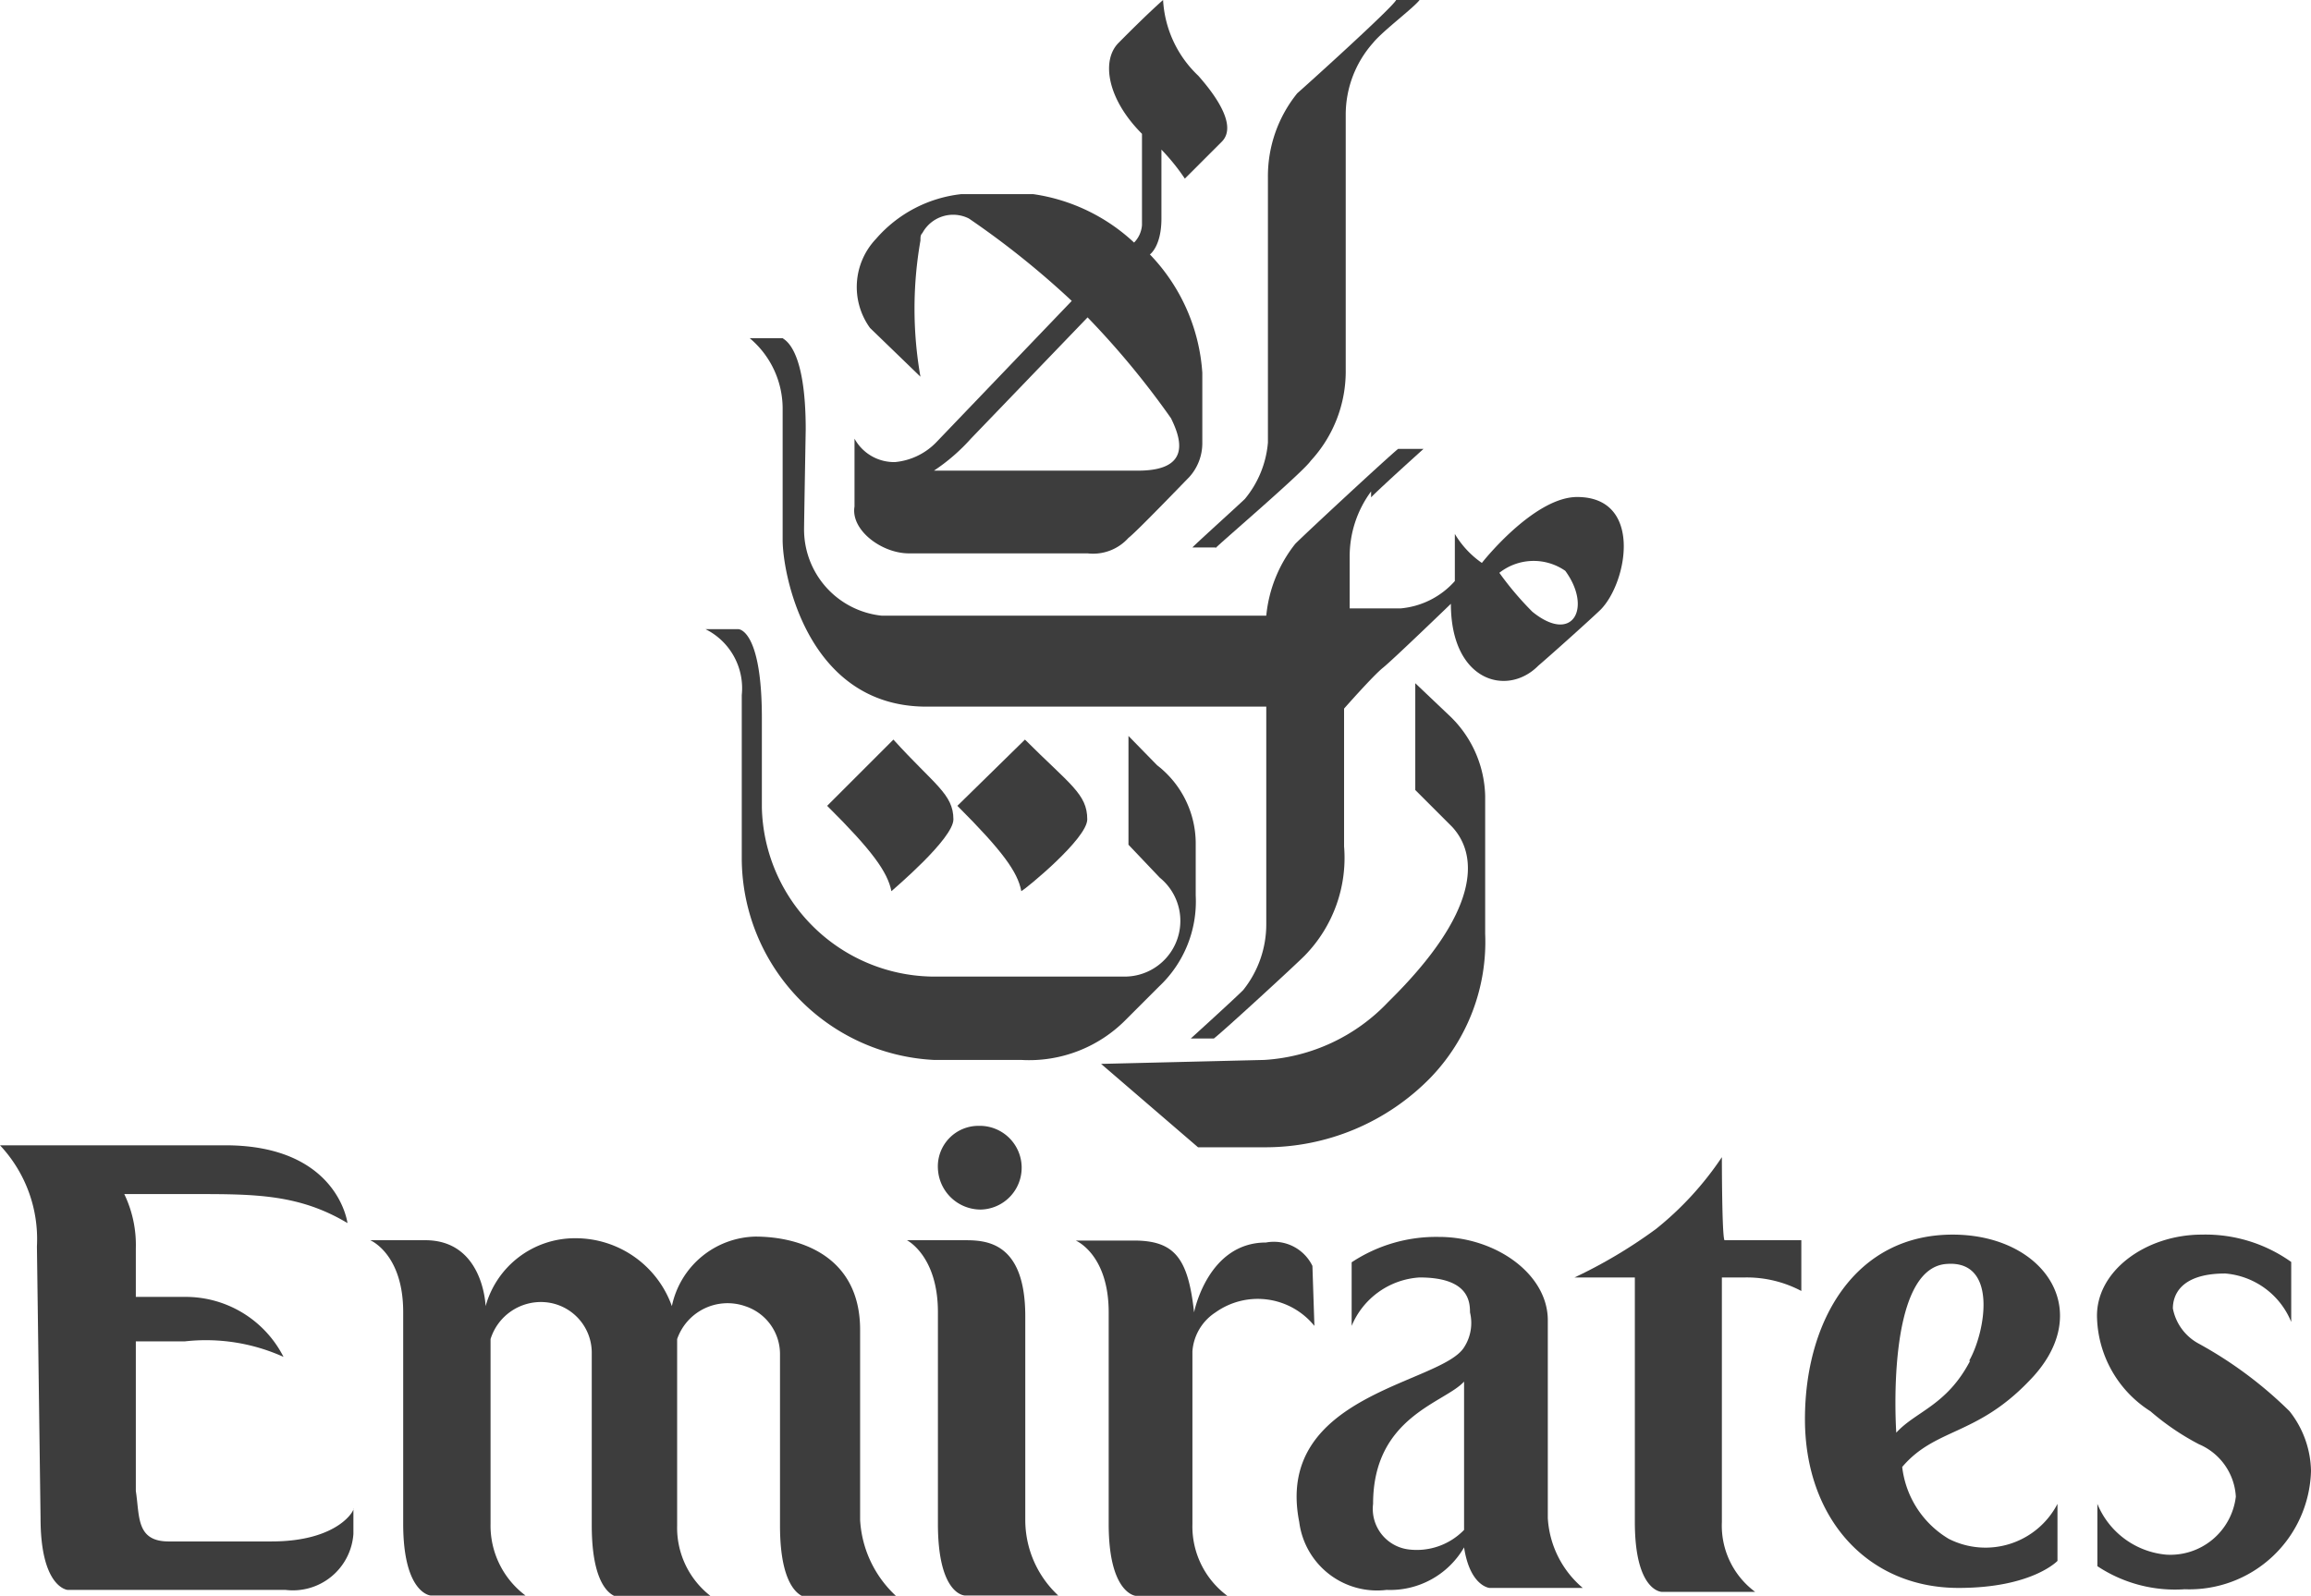
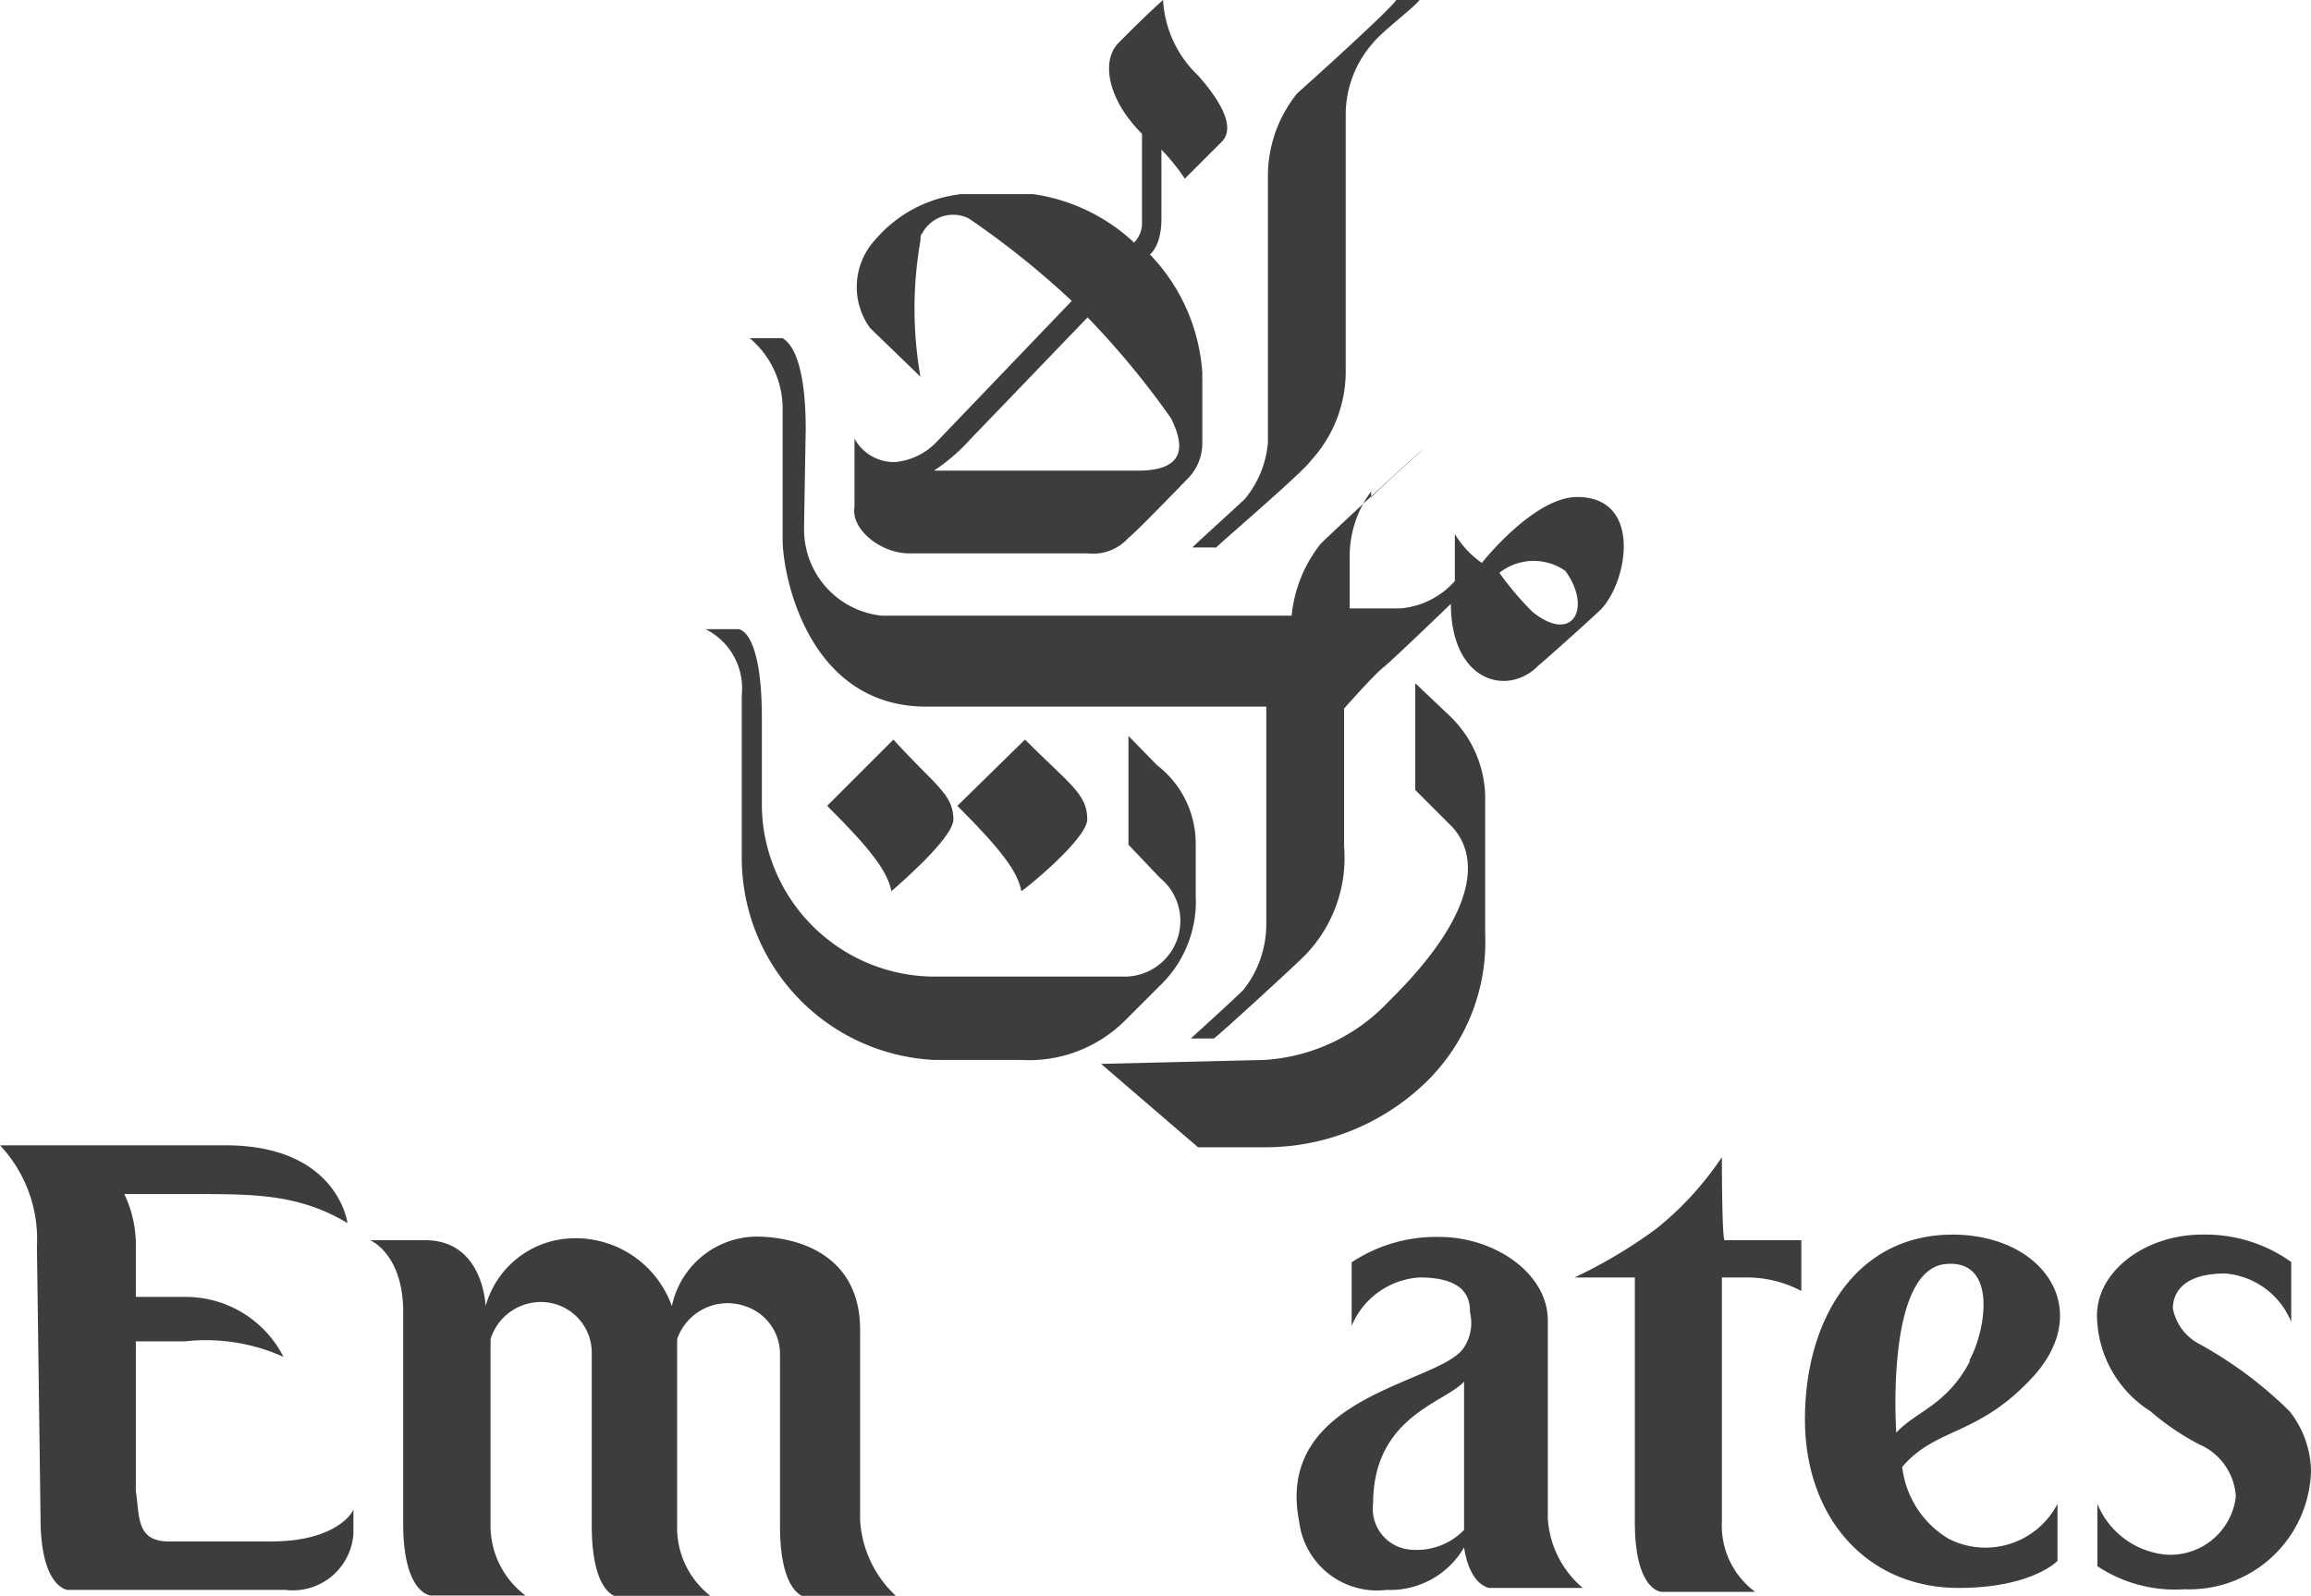
<svg xmlns="http://www.w3.org/2000/svg" id="Layer_1" data-name="Layer 1" width="70.1" height="48.42" viewBox="0 0 70.1 48.42">
  <path d="M37.64,17c.24-.24,2.65-2.3,2.89-2.65a4,4,0,0,0,1.06-2.77V3.85a3.28,3.28,0,0,1,.83-2.18c.29-.36,1.23-1.06,1.41-1.3h-.71C43,.61,40.35,3,40.12,3.2a4,4,0,0,0-.89,2.53V13.8a3.08,3.08,0,0,1-.7,1.71c-.24.23-1.48,1.35-1.59,1.47h.7Z" transform="translate(-0.77 -0.37)" fill="#3d3d3d" />
  <path d="M39.12,32.53l-4.95.12,2.94,2.53h2a7,7,0,0,0,5.06-2.12,5.94,5.94,0,0,0,1.65-4.36V24.52a3.47,3.47,0,0,0-1.12-2.47l-1-.95v3.24l1.12,1.12c.82.89.82,2.6-1.94,5.31A5.64,5.64,0,0,1,39.12,32.53Z" transform="translate(-0.77 -0.37)" fill="#3d3d3d" />
-   <path d="M24.51,12.8v3.95c0,1.06.76,5.06,4.36,5.06H39.18s0,6.3,0,6.6a3.19,3.19,0,0,1-.7,2c-.3.3-1.59,1.47-1.59,1.47h.7c.3-.23,2.54-2.29,2.77-2.53a4.24,4.24,0,0,0,1.18-3.3V21.87s.88-1,1.18-1.24,2.06-1.94,2.06-1.94c0,2.36,1.71,2.83,2.65,1.88.41-.35,1.59-1.41,1.89-1.7.82-.83,1.29-3.42-.71-3.42-1.24,0-2.71,1.77-2.89,2a2.82,2.82,0,0,1-.82-.88V18a2.49,2.49,0,0,1-1.65.83H41.71V17.28a3.31,3.31,0,0,1,.65-2v.18c.29-.3,1.47-1.36,1.59-1.47h-.77c-.29.23-2.77,2.53-3.12,2.88a4.15,4.15,0,0,0-.88,2.18H27.51a2.63,2.63,0,0,1-2.35-2.65c0-.18.05-3,.05-3,0-2.48-.64-2.71-.7-2.77h-1A2.79,2.79,0,0,1,24.51,12.8Zm23.74,4.89c.82,1.12.23,2.24-1,1.24a9.5,9.5,0,0,1-1-1.18A1.68,1.68,0,0,1,48.25,17.69Z" transform="translate(-0.77 -0.37)" fill="#3d3d3d" />
+   <path d="M24.51,12.8v3.95c0,1.06.76,5.06,4.36,5.06H39.18s0,6.3,0,6.6a3.19,3.19,0,0,1-.7,2c-.3.3-1.59,1.47-1.59,1.47h.7c.3-.23,2.54-2.29,2.77-2.53a4.24,4.24,0,0,0,1.18-3.3V21.87s.88-1,1.18-1.24,2.06-1.94,2.06-1.94c0,2.36,1.71,2.83,2.65,1.88.41-.35,1.59-1.41,1.89-1.7.82-.83,1.29-3.42-.71-3.42-1.24,0-2.71,1.77-2.89,2a2.82,2.82,0,0,1-.82-.88V18a2.49,2.49,0,0,1-1.65.83H41.71V17.28a3.31,3.31,0,0,1,.65-2v.18c.29-.3,1.47-1.36,1.59-1.47c-.29.23-2.77,2.53-3.12,2.88a4.15,4.15,0,0,0-.88,2.18H27.51a2.63,2.63,0,0,1-2.35-2.65c0-.18.05-3,.05-3,0-2.48-.64-2.71-.7-2.77h-1A2.79,2.79,0,0,1,24.51,12.8Zm23.74,4.89c.82,1.12.23,2.24-1,1.24a9.5,9.5,0,0,1-1-1.18A1.68,1.68,0,0,1,48.25,17.69Z" transform="translate(-0.77 -0.37)" fill="#3d3d3d" />
  <path d="M29.81,24.82c1.35,1.35,1.83,2,1.94,2.59.12-.06,2-1.59,2-2.18,0-.77-.53-1.06-1.89-2.42Z" transform="translate(-0.77 -0.37)" fill="#3d3d3d" />
  <path d="M28.34,17.16h5.42A1.44,1.44,0,0,0,35,16.69c.24-.18,1.65-1.65,1.83-1.83a1.53,1.53,0,0,0,.41-1.06V11.68a5.72,5.72,0,0,0-1.59-3.59S36,7.85,36,7V4.91a6.35,6.35,0,0,1,.71.88l1.12-1.12c.53-.53-.35-1.59-.71-2A3.42,3.42,0,0,1,36.05.37s-.41.35-1.35,1.3c-.53.53-.35,1.7.71,2.76V7.2a.84.84,0,0,1-.24.53,5.66,5.66,0,0,0-3.06-1.47H29.93a4,4,0,0,0-2.59,1.36,2.12,2.12,0,0,0-.18,2.7l1.53,1.48a11.94,11.94,0,0,1,0-4.13c0-.11,0-.17.06-.23A1.06,1.06,0,0,1,30.16,7,26.07,26.07,0,0,1,33.28,9.5l-4.12,4.3a2,2,0,0,1-1.24.59,1.37,1.37,0,0,1-1.23-.71v2.06C26.57,16.45,27.51,17.16,28.34,17.16Zm1.88-3.48L33.76,10a25.37,25.37,0,0,1,2.53,3.06c.29.59.65,1.59-1,1.59H29.1A5.83,5.83,0,0,0,30.22,13.68Z" transform="translate(-0.77 -0.37)" fill="#3d3d3d" />
  <path d="M23.27,21.46v4.95a6.14,6.14,0,0,0,5.83,6.12h2.65a4.12,4.12,0,0,0,3.18-1.23l1-1a3.54,3.54,0,0,0,1.11-2.76v-1.6a3,3,0,0,0-1.17-2.35L35,22.7V26l.95,1a1.69,1.69,0,0,1-1,3H29a5.25,5.25,0,0,1-5.12-5.12V22.16c0-2.7-.71-2.7-.71-2.7h-1A2,2,0,0,1,23.27,21.46Z" transform="translate(-0.77 -0.37)" fill="#3d3d3d" />
  <path d="M25.86,24.82c1.36,1.35,1.83,2,1.95,2.59.06-.06,1.88-1.59,1.88-2.18,0-.77-.59-1.06-1.82-2.42Z" transform="translate(-0.77 -0.37)" fill="#3d3d3d" />
  <path d="M9,47.14H5.89c-1,0-.88-.77-1-1.53V41.07H6.37a5.72,5.72,0,0,1,3,.47,3.33,3.33,0,0,0-3-1.82H4.89V38.25a3.57,3.57,0,0,0-.35-1.65H6.66c1.83,0,3.18,0,4.65.88,0,0-.29-2.36-3.71-2.36H.77a4.16,4.16,0,0,1,1.12,3.07L2,46.43c0,2.12.82,2.18.82,2.18H9.43a1.84,1.84,0,0,0,2.06-1.7v-.77C11.55,46.14,11.08,47.14,9,47.14Z" transform="translate(-0.77 -0.37)" fill="#3d3d3d" />
  <path d="M26.86,46.49V40.72c0-2.24-1.82-2.83-3.18-2.83A2.65,2.65,0,0,0,21.15,40a3.1,3.1,0,0,0-2.94-2.06A2.81,2.81,0,0,0,15.5,40s-.06-2-1.83-2H12s1,.41,1,2.18v6.42c0,2.12.83,2.18.83,2.18h2.88a2.65,2.65,0,0,1-1.06-2.18V41a1.6,1.6,0,0,1,1.65-1.12,1.54,1.54,0,0,1,1.42,1.53v5.24c0,2.18.82,2.18.82,2.18h2.83a2.62,2.62,0,0,1-1.06-2.18V41a1.62,1.62,0,0,1,2.06-1,1.53,1.53,0,0,1,1.06,1.48v5.18c0,2.18.82,2.18.82,2.18H28A3.4,3.4,0,0,1,26.86,46.49Z" transform="translate(-0.77 -0.37)" fill="#3d3d3d" />
-   <path d="M31.87,46.49V40.31C31.87,38,30.63,38,30,38H28.28s.94.47.94,2.18v6.42c0,2.18.82,2.18.82,2.18h2.83A3.13,3.13,0,0,1,31.87,46.49Z" transform="translate(-0.77 -0.37)" fill="#3d3d3d" />
-   <path d="M37.64,40.19a2.21,2.21,0,0,1,3,.41l-.06-1.82a1.3,1.3,0,0,0-1.41-.71c-1.77,0-2.18,2.12-2.18,2.12-.18-1.65-.59-2.18-1.83-2.18H33.4s1,.41,1,2.18v6.42c0,2.12.82,2.18.82,2.18H38a2.62,2.62,0,0,1-1.06-2.18V41.37A1.54,1.54,0,0,1,37.64,40.19Z" transform="translate(-0.77 -0.37)" fill="#3d3d3d" />
  <path d="M53,35.48a9.65,9.65,0,0,1-2,2.18,14.89,14.89,0,0,1-2.47,1.47h1.83v7.42c0,2.12.82,2.12.82,2.12h2.83A2.5,2.5,0,0,1,53,46.55V39.13h.7a3.54,3.54,0,0,1,1.71.41V38H53.08C53,37.89,53,35.48,53,35.48Z" transform="translate(-0.77 -0.37)" fill="#3d3d3d" />
  <path d="M60,37.83c-2.95,0-4.48,2.6-4.48,5.6s1.89,5.12,4.66,5.12c2.23,0,3-.82,3-.82V46a2.46,2.46,0,0,1-3.3,1.06,2.93,2.93,0,0,1-1.41-2.18c1-1.18,2.24-.94,3.83-2.59C64.39,40.19,62.8,37.83,60,37.83Zm.53,3.83c-.71,1.36-1.65,1.53-2.24,2.18,0,0-.35-5,1.53-5.12C61.38,38.6,61,40.78,60.5,41.66Z" transform="translate(-0.77 -0.37)" fill="#3d3d3d" />
-   <path d="M29.22,35.83a1.3,1.3,0,0,0,1.3,1.24,1.27,1.27,0,0,0-.06-2.54A1.23,1.23,0,0,0,29.22,35.83Z" transform="translate(-0.77 -0.37)" fill="#3d3d3d" />
  <path d="M47.72,46.43v-6c0-1.41-1.59-2.53-3.3-2.53a4.64,4.64,0,0,0-2.65.77V40.6a2.39,2.39,0,0,1,2.06-1.47c1.47,0,1.53.71,1.53,1.06a1.36,1.36,0,0,1-.18,1.06c-.7,1.12-5.77,1.41-5,5.3a2.38,2.38,0,0,0,2.65,2.06,2.59,2.59,0,0,0,2.35-1.29c.18,1.18.77,1.23.77,1.23h2.83A3,3,0,0,1,47.72,46.43Zm-2.54.36a2,2,0,0,1-1.7.59A1.24,1.24,0,0,1,42.42,46c0-2.65,2.17-3.06,2.76-3.71Z" transform="translate(-0.77 -0.37)" fill="#3d3d3d" />
  <path d="M70.22,43.19a12.4,12.4,0,0,0-2.77-2.06,1.54,1.54,0,0,1-.77-1.06c0-.35.18-1.06,1.59-1.06a2.37,2.37,0,0,1,2,1.47V38.66a4.48,4.48,0,0,0-2.71-.83c-1.71,0-3.24,1.12-3.18,2.54A3.48,3.48,0,0,0,66,43.19a7.68,7.68,0,0,0,1.47,1,1.84,1.84,0,0,1,1.12,1.59,2,2,0,0,1-2.12,1.76A2.5,2.5,0,0,1,64.39,46v1.89a4.26,4.26,0,0,0,2.65.7A3.69,3.69,0,0,0,70.87,45,3,3,0,0,0,70.22,43.19Z" transform="translate(-0.77 -0.37)" fill="#3d3d3d" />
</svg>